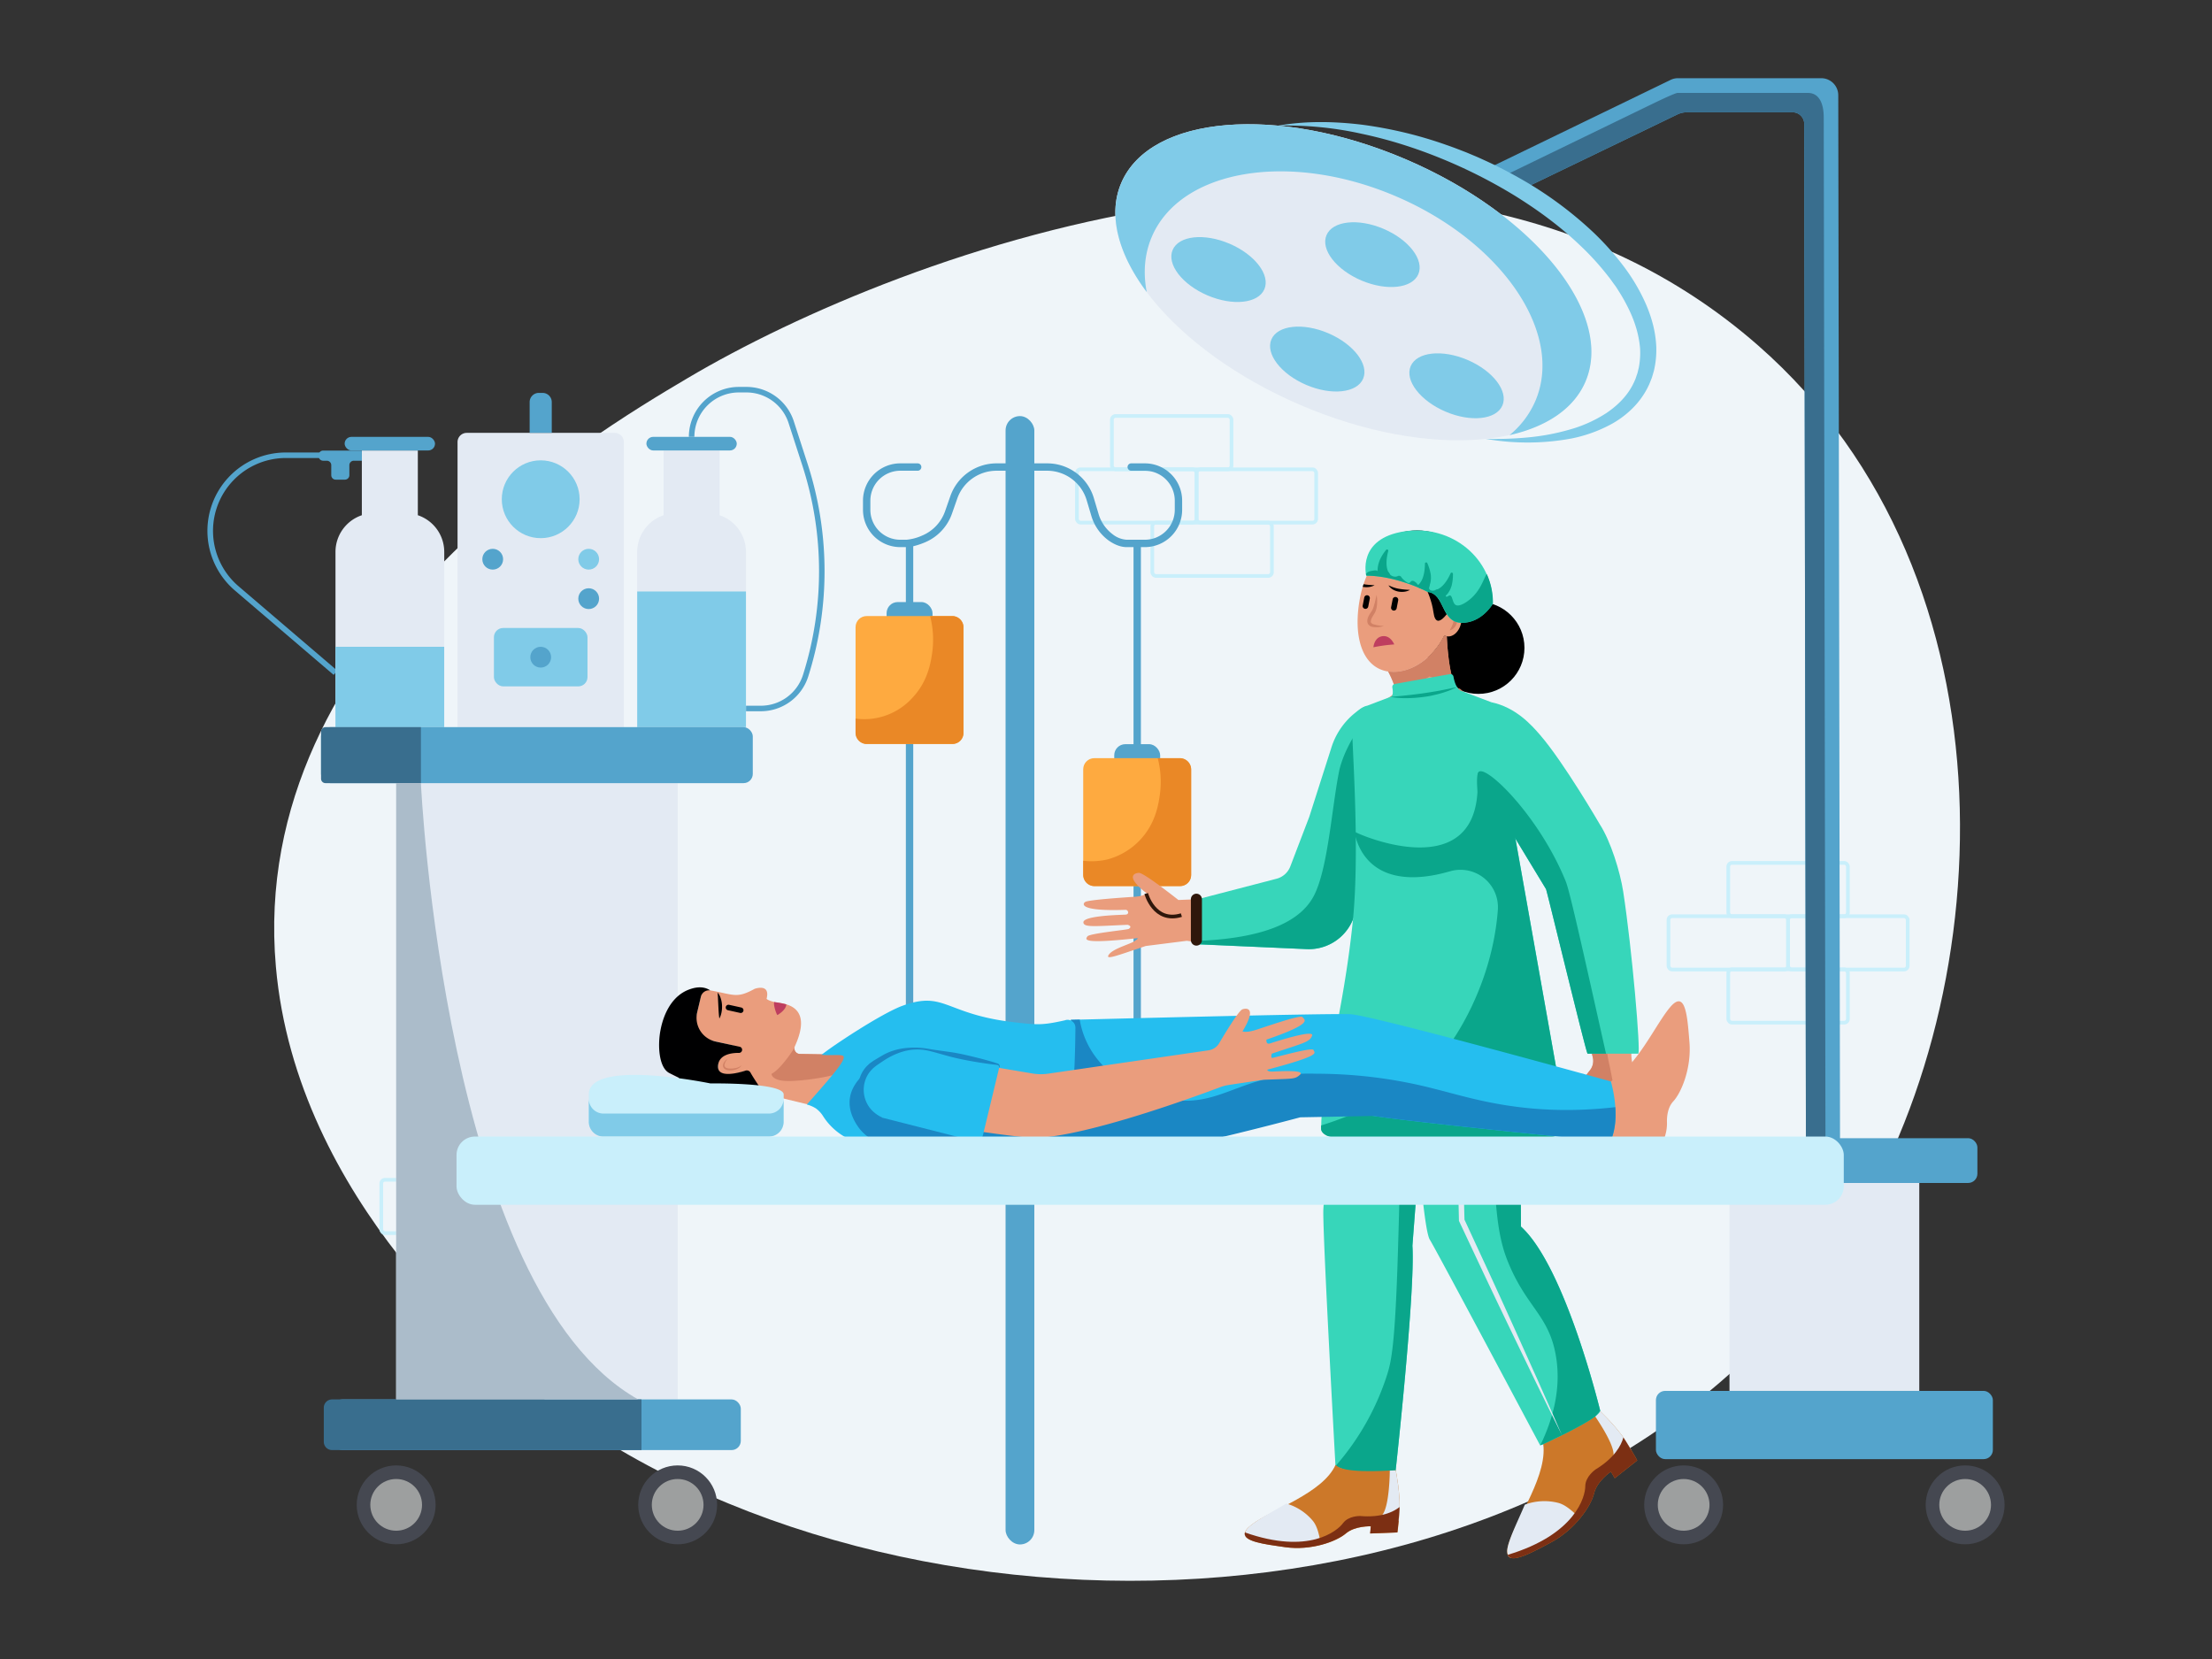
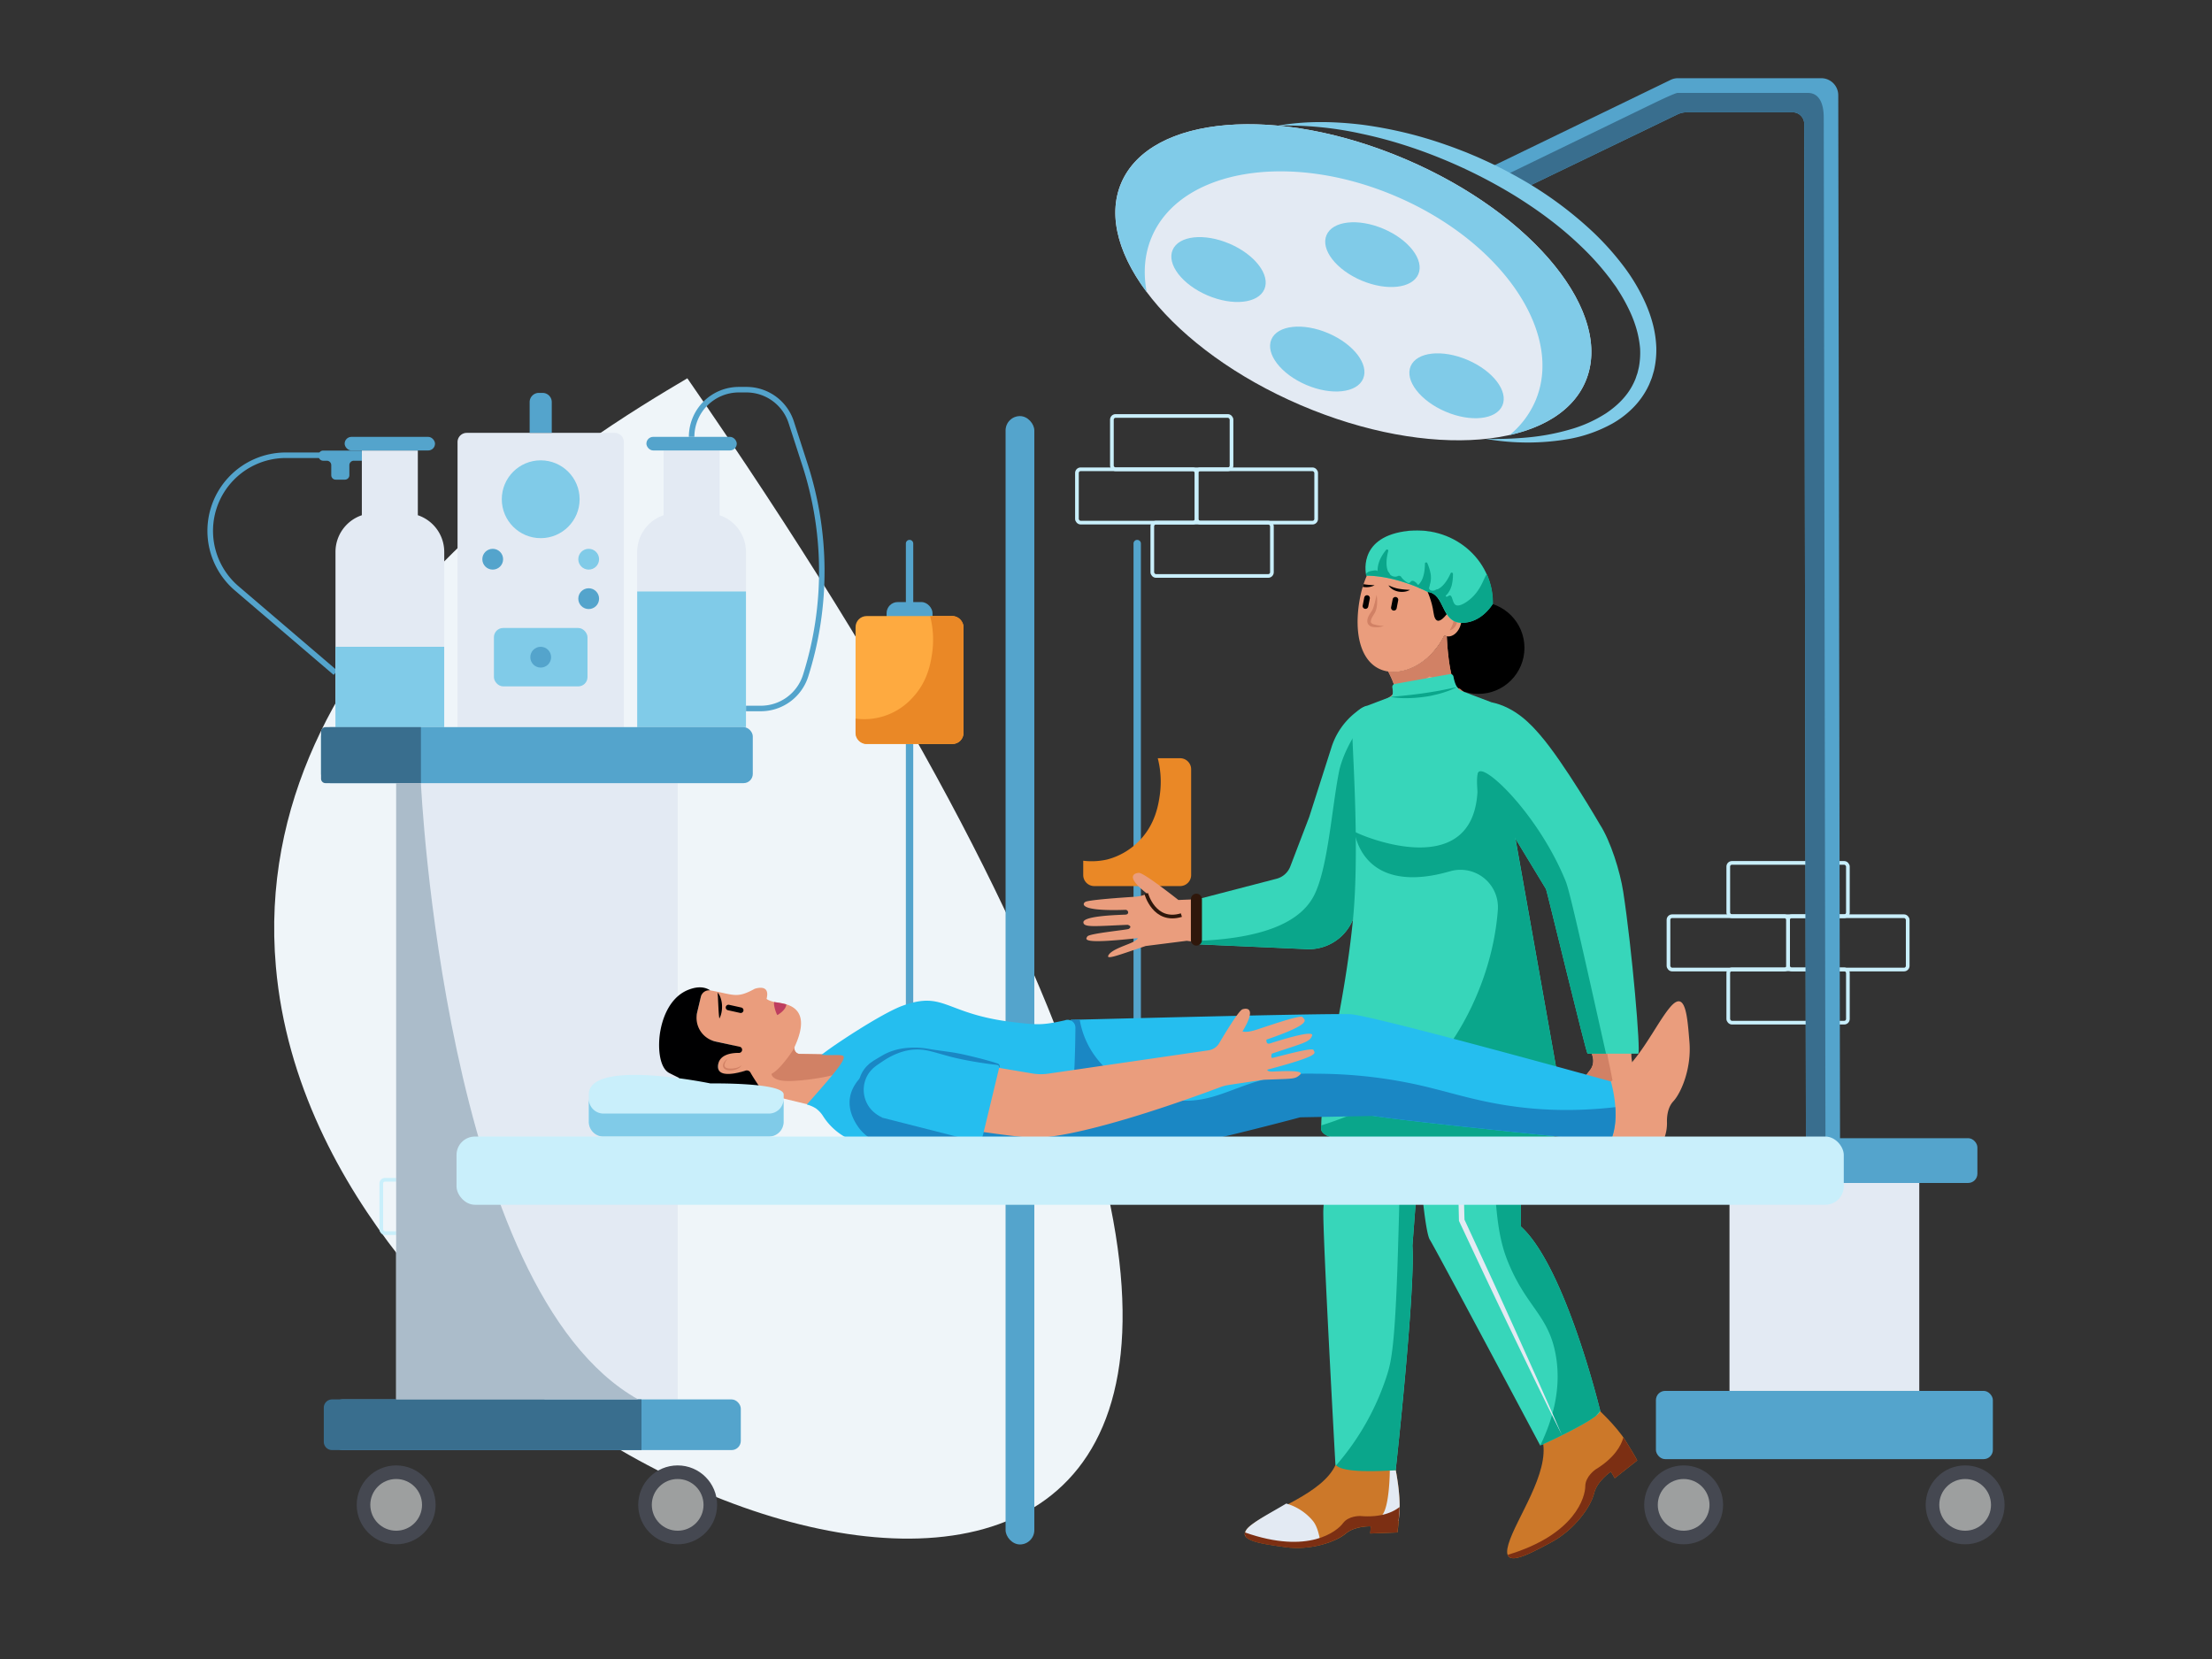
<svg xmlns="http://www.w3.org/2000/svg" viewBox="0 0 1200 900" id="operation-theatre">
  <rect x="0" y="0" width="1200" height="900" fill="#333333" stroke="none" />
  <g id="operation_theatre">
    <g id="Background">
      <g id="Background2">
-         <path d="M293.13,757.52c-24.45-18.81-132.32-106.36-143.46-233.06C134,346.7,321.46,235.67,372.88,205.22c117.88-69.83,401.23-175.13,580.87-17.83,143.88,126,132.58,357.75,43.62,490.33C850.77,896.2,487.15,906.7,293.13,757.52Z" style="fill:#eff5f9" />
+         <path d="M293.13,757.52c-24.45-18.81-132.32-106.36-143.46-233.06C134,346.7,321.46,235.67,372.88,205.22C850.77,896.2,487.15,906.7,293.13,757.52Z" style="fill:#eff5f9" />
      </g>
    </g>
    <g id="Bricks">
      <rect width="64.89" height="28.93" x="937.58" y="468.11" rx="2" style="fill:none;stroke:#c9effb;stroke-miterlimit:10;stroke-width:2px" />
      <rect width="64.89" height="28.93" x="937.58" y="525.86" rx="2" style="fill:none;stroke:#c9effb;stroke-miterlimit:10;stroke-width:2px" />
      <rect width="64.89" height="28.93" x="970.03" y="497.04" rx="2" style="fill:none;stroke:#c9effb;stroke-miterlimit:10;stroke-width:2px" />
      <rect width="64.89" height="28.93" x="905.14" y="497.04" rx="2" style="fill:none;stroke:#c9effb;stroke-miterlimit:10;stroke-width:2px" />
      <rect width="64.89" height="28.93" x="225.8" y="611.1" rx="2" style="fill:none;stroke:#c9effb;stroke-miterlimit:10;stroke-width:2px" />
      <rect width="64.89" height="28.93" x="258.25" y="668.85" rx="2" style="fill:none;stroke:#c9effb;stroke-miterlimit:10;stroke-width:2px" />
      <rect width="64.89" height="28.93" x="271.73" y="640.03" rx="2" style="fill:none;stroke:#c9effb;stroke-miterlimit:10;stroke-width:2px" />
      <rect width="64.89" height="28.93" x="206.84" y="640.03" rx="2" style="fill:none;stroke:#c9effb;stroke-miterlimit:10;stroke-width:2px" />
      <rect width="64.89" height="28.93" x="603.2" y="225.66" rx="2" style="fill:none;stroke:#c9effb;stroke-miterlimit:10;stroke-width:2px" />
      <rect width="64.89" height="28.93" x="625.12" y="283.52" rx="2" style="fill:none;stroke:#c9effb;stroke-miterlimit:10;stroke-width:2px" />
      <rect width="64.89" height="28.93" x="649.13" y="254.59" rx="2" style="fill:none;stroke:#c9effb;stroke-miterlimit:10;stroke-width:2px" />
      <rect width="64.89" height="28.93" x="584.24" y="254.59" rx="2" style="fill:none;stroke:#c9effb;stroke-miterlimit:10;stroke-width:2px" />
    </g>
    <g id="Operation_Screen">
      <path d="M412.66 385.85h-8v-3h8a24 24 0 0 0 23-16.86 185.89 185.89 0 0 0-.5-113.79l-7.34-22.64a24.05 24.05 0 0 0-22.92-16.66h-4.1a24.13 24.13 0 0 0-24.1 24.1h-3a27.13 27.13 0 0 1 27.1-27.1h4.1a27 27 0 0 1 25.77 18.73L438 251.28a188.86 188.86 0 0 1 .5 115.61A27 27 0 0 1 412.66 385.85ZM181 366.12l-53.59-45.8a42.53 42.53 0 0 1 27.63-74.85h21.58v3H155.05A39.52 39.52 0 0 0 129.37 318L183 363.83Z" style="fill:#54a4cc" />
      <path d="M253.21,234.83h80.24a5,5,0,0,1,5,5V394.48a0,0,0,0,1,0,0H248.21a0,0,0,0,1,0,0V239.83A5,5,0,0,1,253.21,234.83Z" style="fill:#e3eaf3" />
      <path d="M292.33,213.14h2a5,5,0,0,1,5,5v16.69a0,0,0,0,1,0,0h-12a0,0,0,0,1,0,0V218.14A5,5,0,0,1,292.33,213.14Z" style="fill:#54a4cc" />
      <rect width="50.76" height="31.67" x="267.95" y="340.68" rx="5" style="fill:#80cbe8" />
      <circle cx="293.33" cy="270.84" r="21.11" style="fill:#80cbe8" />
      <circle cx="267.3" cy="303.37" r="5.64" style="fill:#54a4cc" />
      <circle cx="319.36" cy="303.37" r="5.64" style="fill:#80cbe8" />
      <circle cx="319.36" cy="324.77" r="5.64" style="fill:#54a4cc" />
      <circle cx="293.33" cy="356.52" r="5.64" style="fill:#54a4cc" />
      <path d="M226.67,279.51V244.37H196.3v35.14h0A21,21,0,0,0,182,299.44v95h59v-95a21,21,0,0,0-14.31-19.93Z" style="fill:#e3eaf3" />
      <rect width="59" height="43.6" x="181.98" y="350.88" style="fill:#80cbe8" />
      <rect width="49.02" height="7.38" x="186.97" y="237" rx="3.69" style="fill:#54a4cc" />
      <path d="M196.3,244.44h-21a2.41,2.41,0,0,0-2.41,2.41v.68a2.41,2.41,0,0,0,2.41,2.41h2a2.41,2.41,0,0,1,2.41,2.41v5.45a2.41,2.41,0,0,0,2.41,2.41h5a2.41,2.41,0,0,0,2.41-2.41v-5.45a2.41,2.41,0,0,1,2.41-2.41h4.39Z" style="fill:#54a4cc" />
      <path d="M360,279.51V244.37h30.37v35.14h0a21,21,0,0,1,14.31,19.93v95h-59v-95A21,21,0,0,1,360,279.51Z" style="fill:#e3eaf3" />
      <rect width="59" height="73.6" x="345.68" y="320.88" style="fill:#80cbe8" />
      <rect width="49.02" height="7.38" x="350.67" y="237" rx="3.69" style="fill:#54a4cc" transform="rotate(180 375.18 240.685)" />
    </g>
    <g id="Stand">
      <circle cx="214.92" cy="816.38" r="21.4" style="fill:#454851" />
      <circle cx="367.63" cy="816.38" r="21.4" style="fill:#454851" />
      <circle cx="214.92" cy="816.38" r="14.03" style="fill:#9d9f9f" />
      <circle cx="367.63" cy="816.38" r="14.03" style="fill:#9d9f9f" />
      <rect width="152.71" height="334.34" x="214.92" y="424.84" style="fill:#e3eaf3" />
      <rect width="221.21" height="27.48" x="180.67" y="759.18" rx="5" style="fill:#54a4cc" />
      <rect width="234.22" height="30.37" x="174.16" y="394.48" rx="5" style="fill:#54a4cc" />
      <path d="M180.14 759.18H348a0 0 0 0 1 0 0v27.48a0 0 0 0 1 0 0H180.14a4.48 4.48 0 0 1-4.48-4.48V763.66A4.48 4.48 0 0 1 180.14 759.18ZM176.57 394.48h51.78a0 0 0 0 1 0 0v30.37a0 0 0 0 1 0 0H176.57a2.4 2.4 0 0 1-2.4-2.4V396.88A2.4 2.4 0 0 1 176.57 394.48Z" style="fill:#396e8e" />
      <path d="M228.34,424.84s12.71,275.4,117.88,334.34H214.92V424.84Z" style="fill:#abbcca" />
    </g>
    <g id="Operation_Equipment">
      <path d="M979.86,711,978.78,67.2a6.29,6.29,0,0,0-6.29-6.28H915.1A11.75,11.75,0,0,0,910,62.08l-87.43,42.17-16.8-12.19L906.29,43.34a9.13,9.13,0,0,1,4-.92H988a9.25,9.25,0,0,1,9.25,9.23L998.36,711Z" style="fill:#54a4cc" />
      <path d="M989.37,63.75c0-5.1-1.15-13.36-8.72-13.36H910.17c-1.4,0-10.51,4.44-11.76,5L812.62,97l10,7.23L910,62.08a11.75,11.75,0,0,1,5.09-1.16h57.39a6.29,6.29,0,0,1,6.29,6.28L979.86,711h10.6Z" style="fill:#396e8e" />
      <ellipse cx="734.2" cy="153.14" rx="72.52" ry="136.95" style="fill:#e3eaf3" transform="rotate(-66.82 734.179 153.154)" />
      <path d="M693.25,68.17a186.71,186.71,0,0,1,45.38,4.39q11.13,2.35,22,5.76T781.92,86a276.63,276.63,0,0,1,40.27,20.41c6.39,4,12.59,8.18,18.54,12.72a190.58,190.58,0,0,1,17,14.51,145.49,145.49,0,0,1,14.88,16.46c1.18,1.43,2.18,3,3.28,4.43s2,3.05,3,4.57a95.33,95.33,0,0,1,5.18,9.57,65.38,65.38,0,0,1,3.77,10A56.16,56.16,0,0,1,889.74,189a43.13,43.13,0,0,1-.67,10.29l-.6,2.5c-.18.84-.53,1.63-.79,2.45l-.41,1.23-.51,1.18c-.32.8-.74,1.56-1.12,2.33-3.2,6.14-8.38,11.22-14.38,15.23a72.39,72.39,0,0,1-20.12,8.94,121.38,121.38,0,0,1-22.21,4.14,193.92,193.92,0,0,1-22.9.79,130.63,130.63,0,0,0,46.28-.16,76.66,76.66,0,0,0,22.38-8.13,51.25,51.25,0,0,0,9.87-7.25,44.13,44.13,0,0,0,7.87-9.72c.52-.91,1.07-1.81,1.51-2.77l.7-1.42.6-1.47c.37-1,.83-1.95,1.12-3l.89-3.05a50,50,0,0,0,1.29-12.54,59.43,59.43,0,0,0-1.76-12.3,74.54,74.54,0,0,0-4-11.57,102.34,102.34,0,0,0-12.28-20.67,151.32,151.32,0,0,0-15.82-17.69,204.68,204.68,0,0,0-37.61-28.13c-6.75-3.93-13.67-7.56-20.75-10.82-1.78-.79-3.53-1.63-5.33-2.4l-5.38-2.26c-3.63-1.4-7.25-2.84-10.94-4.09A225.62,225.62,0,0,0,762.33,72a231.46,231.46,0,0,0-22.88-4.28C724.08,65.81,708.41,65.5,693.25,68.17Z" style="fill:#80cbe8" />
      <path d="M832.93,217.52c15.72-36.7-18.12-86.39-75.57-111s-116.77-14.8-132.49,21.9c-4,9.37-4.79,19.57-2.78,30-15.45-20.65-21.21-41.83-13.78-59.18,15.77-36.82,84.91-42.53,154.44-12.75s113.11,83.75,97.35,120.57c-6.31,14.73-21.18,24.48-41.19,29A49,49,0,0,0,832.93,217.52Z" style="fill:#80cbe8" />
      <ellipse cx="790.2" cy="209.31" rx="15.24" ry="27.07" style="fill:#80cbe8" transform="rotate(-66.82 790.17 209.32)" />
      <ellipse cx="747.16" cy="139.21" rx="15.24" ry="27.07" style="fill:#80cbe8" transform="rotate(-67 745.042 140.658)" />
      <ellipse cx="661.06" cy="146.24" rx="15.24" ry="27.07" style="fill:#80cbe8" transform="rotate(-66.82 661.042 146.248)" />
      <ellipse cx="714.63" cy="194.81" rx="15.24" ry="27.07" style="fill:#80cbe8" transform="rotate(-66.82 714.604 194.818)" />
      <rect width="102.96" height="112.79" x="938.24" y="641.76" style="fill:#e3eaf3" />
      <rect width="166.01" height="24.29" x="906.72" y="617.46" rx="5" style="fill:#54a4cc" />
      <rect width="182.79" height="37.02" x="898.33" y="754.55" rx="5" style="fill:#54a4cc" />
      <circle cx="913.37" cy="816.38" r="21.4" style="fill:#454851" />
      <circle cx="1066.08" cy="816.38" r="21.4" style="fill:#454851" />
      <circle cx="913.37" cy="816.38" r="14.03" style="fill:#9d9f9f" />
      <circle cx="1066.08" cy="816.38" r="14.03" style="fill:#9d9f9f" />
    </g>
    <g id="Blood_Bottle">
-       <path d="M621.07,296.81h-9.88c-3.09,0-6.5-1.27-9.87-3.67A25.37,25.37,0,0,1,592,279.69l-2.46-8.24A22.4,22.4,0,0,0,568,255.37H540.59a22.57,22.57,0,0,0-21.28,15.1l-2.83,8.07a26.3,26.3,0,0,1-14.73,15.7c-2.35,1-6.77,2.57-10,2.57h-3.36a20.24,20.24,0,0,1-20.22-20.22v-5a20.24,20.24,0,0,1,20.22-20.22h9.44a2,2,0,1,1,0,4h-9.44a16.24,16.24,0,0,0-16.22,16.22v5a16.23,16.23,0,0,0,16.22,16.22h3.36a26.55,26.55,0,0,0,8.51-2.27,22.3,22.3,0,0,0,12.48-13.32l2.82-8.08a26.57,26.57,0,0,1,25.06-17.77H568a26.38,26.38,0,0,1,25.43,18.93l2.46,8.24a21.38,21.38,0,0,0,7.77,11.34,13.58,13.58,0,0,0,7.55,2.93h9.88a16.24,16.24,0,0,0,16.22-16.22v-5a16.24,16.24,0,0,0-16.22-16.22h-7.4a2,2,0,0,1,0-4h7.4a20.24,20.24,0,0,1,20.22,20.22v5A20.24,20.24,0,0,1,621.07,296.81Z" style="fill:#54a4cc" />
      <path d="M493.43,607.32a2,2,0,0,1-2-2V294.88a2,2,0,0,1,4,0V605.32A2,2,0,0,1,493.43,607.32Z" style="fill:#54a4cc" />
      <rect width="24.91" height="20.6" x="480.98" y="326.62" rx="6.02" style="fill:#54a4cc" />
      <rect width="58.55" height="69.4" x="464.14" y="334.21" rx="6.02" style="fill:#feaa40" />
      <path d="M522.69,397.58V340.23a6,6,0,0,0-6-6H504.59a51.48,51.48,0,0,1,1.12,19.87c-.74,5.24-2.36,15.7-10.85,24.58a35.19,35.19,0,0,1-30.72,11.15v7.77a6,6,0,0,0,6,6h46.5A6,6,0,0,0,522.69,397.58Z" style="fill:#ea8826" />
      <path d="M616.93,607.32a2,2,0,0,1-2-2V294.88a2,2,0,0,1,4,0V605.32A2,2,0,0,1,616.93,607.32Z" style="fill:#54a4cc" />
-       <rect width="24.91" height="20.6" x="604.47" y="403.71" rx="6.02" style="fill:#54a4cc" />
-       <rect width="58.55" height="69.4" x="587.64" y="411.3" rx="6.02" style="fill:#feaa40" />
      <path d="M646.19,474.67V417.33a6,6,0,0,0-6-6H628.08a51.34,51.34,0,0,1,1.12,19.88c-.74,5.23-2.36,15.7-10.84,24.58a37.53,37.53,0,0,1-17.71,10.48,37.91,37.91,0,0,1-13,.67v7.76a6,6,0,0,0,6,6h46.5A6,6,0,0,0,646.19,474.67Z" style="fill:#ea8826" />
      <rect width="15.6" height="612.13" x="545.52" y="225.73" rx="7.8" style="fill:#54a4cc" />
    </g>
    <g id="Doctor_Bottom">
      <path d="M818.34,837.67c4.09-13.84,22.27-38.41,18.58-55.86,6.1,1.68,23.11-12.45,29.66-17.67h0s10.25,9.39,15.33,17.53,6.29,10.61,6.29,10.61L876,801.91l-2.09-3.54s-7.53,5-9.14,11.79-10.16,19.56-23.39,26.61S814.26,851.5,818.34,837.67Z" style="fill:#cc7829" />
-       <path d="M866.58 764.14h0s10.25 9.39 15.33 17.53c1.19 1.91 2.16 3.49 3 4.82-4.34 3.34-9.77 6.76-9.56 2.77.34-6.61-11.45-23-11.45-23ZM817.69 840.74a17 17 0 0 1 .65-3.07c1.72-5.83 5.43-13.35 8.87-21.41a30.61 30.61 0 0 1 18.24-.93c5.36 1.48 9.78 7.06 11.24 7.47-.73 5.51-35.06 24.65-38 21.85l-.1-.1A5.73 5.73 0 0 1 817.69 840.74Z" style="fill:#e3eaf3" />
      <path d="M841.36,836.77c-10.62,5.65-21.65,11.71-23.47,6.73C855,832.38,860,811.65,860,806.32s5.51-9.1,5.51-9.1c10.4-6.33,14-13.1,15.15-17.39.43.62.85,1.24,1.23,1.84,5.08,8.14,6.29,10.61,6.29,10.61L876,801.91l-2.09-3.54s-7.53,5-9.14,11.79S854.59,829.72,841.36,836.77Z" style="fill:#7c2f13" />
      <path d="M734,505.49S718.4,644,717.91,656.23s6.59,139.13,6.59,139.13,19,7.64,32.63,2.44c0,0,10.74-97.31,9.11-122l3.58-46.87s2.93,39.06,5.86,43.61,59.88,111.63,59.88,111.63,32.54-14.65,32.54-18.88c0,0-18.87-78.1-43-99.91q-.15-45.32-.32-90.63a90.78,90.78,0,0,0,5.86-43,89.79,89.79,0,0,0-7.32-26.85S753.54,515.26,734,505.49Z" style="fill:#37d6ba" />
      <path d="M768.68,613.76c-2.61-30-8-58.77-9.76-58.58-1.35.14,0,15.07.49,49.31.36,27.92-.2,46.68-1,73.22-1.53,51.8-3.61,60.69-5.83,67.85a139.26,139.26,0,0,1-28.1,49.8c6.4,2.88,16.78,6.19,28.37,3.63a39.41,39.41,0,0,0,4.26-1.19s10.74-97.31,9.11-122l3.47-45.36C769.57,625.84,769.3,620.84,768.68,613.76Z" style="fill:#0aa68b" />
      <path d="M843.89,734.58c-4-21.45-16.14-25.68-26.13-50.79-6-15.11-6.7-32.47-8.09-67.17-2.13-53.22,3.48-57.29-3.53-70.23-18.47-34.07-72.88-35.2-72.13-40.9,21.09,7.25,79.62.66,88.27-.45h0l.7-.1h.23l.11,0a89.79,89.79,0,0,1,7.32,26.85,90.78,90.78,0,0,1-5.86,43q.16,45.31.32,90.63c24.09,21.81,43,99.91,43,99.91q-1.12,1.46-2.43,2.88c-6.54,5.06-24.4,13.38-29,15.49l-.09,0-.09,0-.24.11-.14.06-.09,0-.14.06,0,0-.26.12C841.34,772.24,847.61,754.38,843.89,734.58Z" style="fill:#0aa68b" />
      <path d="M789.55,517.67q.47,9,.84,18l.78,18,1.3,36.09c.42,12,.75,24.06,1.1,36.09l.91,36.1-.14-.59c4.5,9.72,9,19.42,13.49,29.16s8.94,19.47,13.33,29.24l13.2,29.3c4.32,9.8,8.71,19.57,12.95,29.42-4.82-9.58-9.47-19.22-14.21-28.83l-14-29c-4.67-9.64-9.25-19.32-13.83-29s-9.11-19.38-13.67-29.08l-.13-.27v-.32l-.82-36.1c-.22-12-.46-24.07-.62-36.1l-.42-36.11-.09-18.06Q789.5,526.7,789.55,517.67Z" style="fill:#e3eaf3" />
      <path d="M826.42,512.68a99.33,99.33,0,0,1-11.42,3c-3.85.8-7.74,1.45-11.65,2s-7.82,1-11.74,1.27c-2,.19-3.93.3-5.9.39s-3.93.23-5.9.28c-7.87.2-15.75.13-23.61-.37-3.92-.18-7.84-.64-11.75-1s-7.8-1-11.69-1.62c3.94,0,7.86.1,11.78.15l5.87.05c2,0,3.91.09,5.87.06s3.91,0,5.87,0,3.9,0,5.86-.06c3.9,0,7.8-.12,11.71-.23,1.95,0,3.9-.14,5.85-.21l2.92-.12,2.93-.17c3.9-.16,7.79-.49,11.68-.77C810.88,514.69,818.66,513.93,826.42,512.68Z" style="fill:#e3eaf3" />
      <path d="M679,827.15c10.89-8.34,38.61-17,45.55-32.51,3.74,4.71,24.72,3.38,32.67,3h0s2.62,13,2,22.05-1.11,11.67-1.11,11.67l-14.77.56.37-3.89s-8.58-.38-13.62,3.93-18.76,9.34-32.86,7.34S668.1,835.49,679,827.15Z" style="fill:#cc7829" />
      <path d="M757.2 797.68h0s2.62 13 2 22.05c-.15 2.13-.29 3.89-.42 5.35-5.21.14-11.29-.27-8.9-3.22 4-4.89 4.08-24.06 4.08-24.06ZM676.76 829.15a16.32 16.32 0 0 1 2.22-2c4.59-3.51 11.64-7.21 18.8-11.48a29.14 29.14 0 0 1 14.53 9.5c3.29 4.13 3.56 10.89 4.46 12-3.65 3.83-40.74-.7-41.45-4.51a.59.59 0 0 1 0-.13A5.36 5.36 0 0 1 676.76 829.15Z" style="fill:#e3eaf3" />
      <path d="M697.17,839.34c-11.33-1.6-23.19-3.11-21.8-8,34.73,12.24,50.18-.88,53.18-5s9.32-3.91,9.32-3.91c11.54,1,18.06-2.25,21.38-4.87,0,.71,0,1.42-.09,2.1-.65,9.09-1.11,11.67-1.11,11.67l-14.77.56.37-3.89s-8.58-.38-13.62,3.93S711.27,841.34,697.17,839.34Z" style="fill:#7c2f13" />
    </g>
    <g id="Doctor_Head_Female">
      <circle cx="802.03" cy="351.45" r="24.98" />
      <path d="M771.78,356.09c30,7,37.07-8.45,37.92-21.44s-4.11-34.75-23.05-41.82S710.74,341.87,771.78,356.09Z" />
      <path d="M769.87,291.5c12.4,2.42,20,18.21,18.25,36.54h.1c3.39.66,5.39,5,4.46,9.77s-4.41,8-7.8,7.37a4.6,4.6,0,0,1-1.3-.47c-6.88,13.88-20.25,21.61-31.25,19.46-13.66-2.66-18.49-19.51-14.47-40.14S756.22,288.84,769.87,291.5Z" style="fill:#ea9d7d" />
      <path d="M756.68,375c.62-2.21-2-7.6-3.6-10.72,10.85,1.67,23.77-6,30.5-19.56a4.6,4.6,0,0,0,1.3.47s1,28.21,7.17,28.56c7.14,6.14,30.5,26.9,25.75,36.53-4,8.08-25.56,3.91-57.72-2.3a16.18,16.18,0,0,1-8.39-4c-6.74-6.44-4.9-18-4-20.61C749,380,755.77,378.2,756.68,375Z" style="fill:#ea9d7d" />
      <path d="M785.79,356.43c-.72-6-.91-11.24-.91-11.24a4.6,4.6,0,0,1-1.3-.47c-6.73,13.57-19.65,21.23-30.5,19.56a48.41,48.41,0,0,1,3.13,7.06l.83.2C766.83,373.44,778.49,367.53,785.79,356.43Z" style="fill:#d18165" />
-       <path d="M756.37,349.6a83,83,0,0,0-11.3,1.54s.38-5.36,4.85-6S756.37,349.6,756.37,349.6Z" style="fill:#be3e5f" />
      <path d="M746.79,322.71a19.6,19.6,0,0,1,.12,6.26,10.42,10.42,0,0,1-.92,3.18c-.28.57-.55.93-.81,1.38s-.51.84-.73,1.26a5.42,5.42,0,0,0-.8,2.36,1.08,1.08,0,0,0,.29.81,2.87,2.87,0,0,0,.94.64,23.7,23.7,0,0,0,5.84,1,12.37,12.37,0,0,1-6.34.45,3.8,3.8,0,0,1-1.68-.88,3,3,0,0,1-.94-1.92,6.41,6.41,0,0,1,.93-3.44c.26-.48.54-.94.83-1.37s.62-.9.82-1.23a11.3,11.3,0,0,0,1-2.6C745.94,326.74,746.34,324.74,746.79,322.71Z" style="fill:#d18165" />
      <path d="M764.91 320a45.52 45.52 0 0 1-6-.58 19 19 0 0 1-2.83-.73c-.95-.29-1.83-.74-2.84-1.15a6.91 6.91 0 0 0 2.33 2.23 9 9 0 0 0 3.06 1.15 10.44 10.44 0 0 0 3.25.08A8 8 0 0 0 764.91 320ZM739.73 316.93c-.16.48-.32 1-.47 1.46l.15 0a10.67 10.67 0 0 0 3.24.07 8 8 0 0 0 3.05-1A44.62 44.62 0 0 1 739.73 316.93ZM740.46 330.27a1.53 1.53 0 0 0 1.8-1.21l.86-4.4a1.53 1.53 0 0 0-3-.58l-.86 4.4A1.53 1.53 0 0 0 740.46 330.27ZM755.88 331.21a1.53 1.53 0 0 0 1.8-1.21l.85-4.4a1.53 1.53 0 0 0-3-.58l-.86 4.4A1.53 1.53 0 0 0 755.88 331.21Z" />
      <path d="M788.34,332.25a4.8,4.8,0,0,1,1.8,2.35,5.43,5.43,0,0,1,.23,3.07A5.57,5.57,0,0,1,789,340.4a5.82,5.82,0,0,1-1.15,1,6.74,6.74,0,0,1-1.35.59c.19-.48.44-.86.64-1.27s.42-.77.57-1.16a10.54,10.54,0,0,0,.75-2.24A13.74,13.74,0,0,0,788.34,332.25Z" style="fill:#d18165" />
      <path d="M742.69,309.78s6.27-9.76,8.1-7.58,5.31,8.07,17.23,7.44c0,0,8,10.4,9.64,22.6s10.56-4.19,10.56-4.19,11.39-28.41-.92-35.16-24.64-6.91-36.94,0S742.69,309.78,742.69,309.78Z" />
      <path d="M792.05,373.75c-3.73-.21-5.58-10.78-6.45-19l-5.47,2.45L775.44,367s8.95,2,4.69,11.19c-3.83,8.3-14,27.12-28.7,25.51,2.13,1.18,5.07,2.7,8.65,4.26,23.55,10.24,55.68,13.48,60.36,4.22S801.74,382,792.05,373.75Z" style="fill:#d18165" />
      <path d="M774.47,321.11s-16.29-8.7-33.28-8.85c0,0-5.23-20.08,20.69-24s48.3,15.09,47.91,39.29c0,0-6,10.58-17.11,10.31S784,322.21,774.47,321.11Z" style="fill:#37d6ba" />
      <path d="M741,311.33a4.93,4.93,0,0,1,1.38-1.11,5.41,5.41,0,0,1,1.89-.54c1.56-.27,2.46-.42,3,.09s.13.67.54,1.17a2,2,0,0,0,2.16.63c.6-.28.42-.85,1.08-1.26a2.12,2.12,0,0,1,2.07,0c.66.38.48.86,1.17,1.53a4,4,0,0,0,2.61,1c1.32,0,1.55-.67,2.43-.45s.74.88,2.07,2.07c2.16,1.93,2.78,1.84,3,1.8.79-.18.91-1.1,1.8-1.17a2,2,0,0,1,1.26.45c1.3.78,1.43,1.55,2.16,2,.54.31,1.5.5,3.33-.36,0,0,1.87-.6,2.43,0s-.49,1.64.09,2.52a2.07,2.07,0,0,0,1.53.72c1.34.08,2.18-.62,3-.71.44,0-.26.77.19,1.79.18.4.6,1.35,1.35,1.53,1,.23,1.71-1,2.34-.63.47.24.22,1.06.72,1.26.68.27,1.25-.7,2-.63,1.43.13,1.27,4,3.06,5.13,2.16,1.32,6.41-1.94,7.38-2.7,6.4-5.09,7.73-11.61,9.54-14.05a37.69,37.69,0,0,1,3.33,16.13s-6,10.58-17.11,10.31-8.65-15.61-18.21-16.71c0,0-16.29-8.7-33.28-8.85C741.19,312.26,741.1,311.92,741,311.33Z" style="fill:#0aa68b" />
      <path d="M778.59 320.13s-.15 1.79.74 2.31a29.25 29.25 0 0 1 2.73 2.09s3.65-.94 5.43-6.76a24.73 24.73 0 0 0 .73-6.46.67.67 0 0 0-1.28-.28C785.48 314.3 782.66 319.2 778.59 320.13ZM769 317.62s.51 1.45 1.53 1.58a28.1 28.1 0 0 1 3.33.84s3-2.31 2.32-8.36a24.64 24.64 0 0 0-1.88-6.19.67.67 0 0 0-1.28.25C773 309.4 772.36 315.14 769 317.62ZM753.9 311.43s-.88 1.27-1.89 1.12-4.11-.29-4.11-.29-1.61-2.78.62-8.43a24.42 24.42 0 0 1 3.42-5.49.66.66 0 0 1 1.17.57C752.19 302.45 751.29 308.16 753.9 311.43Z" style="fill:#0aa68b" />
    </g>
    <g id="Doctor_Torso">
      <path d="M649.6,487.82l-10.32.42s-2.25-1.79-5.3-4.11c-5.75-4.4-14.37-10.72-16.14-10.61-2.71.16-7.42,2.13,4.3,11.16l-.09.08c-.39.29-2.2,1.48-6.83,1.76-5.33.33-23.28,1.55-26.2,2.64-1.58.6-5.13,5.36,21.48,4.42a1.44,1.44,0,0,1,1.51,1.6c-.09.5-.45.93-1.41,1-2.42.15-23.22.5-22.86,4.26.26,2.74,5.7,2.06,24,1.26,0,0,2.9.75.59,2.23-.8.52-21.42,2.44-22.43,4.08s-3.67,4.31,27.26.92c0,0,.55.32-2.14,1.89-2.86,1.67-11.32,3.92-13.48,7.06s4.11.66,20-4.68l22.28-2.82c14.72,2.07,69.85,6.77,83.54-7.45C740.1,489.6,747,442,747,442l-31.37-1.06-13.14,35.55A6.91,6.91,0,0,1,697,480.9L647.68,488" style="fill:#ea9d7d" />
      <path d="M621.82,484.73s4.32,16.18,19.08,11.71" style="fill:none;stroke-miterlimit:10;stroke-width:2px;stroke:#2f170b" />
      <path d="M710.25,443.19l12-37.55a39,39,0,0,1,13-19,27.7,27.7,0,0,1,5.06-3.22,1,1,0,0,1,1.44.94l-1.91,58.8L735.85,490a25.84,25.84,0,0,1-27.34,24.9l-59.42-2.64.51-24.39,42.93-11.16A10.92,10.92,0,0,0,700,470Z" style="fill:#37d6ba" />
      <path d="M741.27,396.85a3.27,3.27,0,0,0-2.06-1c-1.09,0-3.68.42-8.16,9.84a59.88,59.88,0,0,0-4.34,11.52c-4.18,19.66-6.13,54.23-14.12,69.09-5.85,10.87-21.07,22.6-63.46,24.15l0,1.77,59.42,2.64A25.84,25.84,0,0,0,735.85,490L739,452.31c-1.26-3.51-2.42-6.63-3.35-9.12h4.11Z" style="fill:#0aa68b" />
      <path d="M885.74,577.52A23.27,23.27,0,0,1,885,572c-.23-15.56-1.72-74.95-10.68-102-2.86-8.63-29.07-52.54-29.07-52.54l-37.43,7.92,33,54.79A27.1,27.1,0,0,1,844,488l20.11,85.65a8.07,8.07,0,0,1-1.48,6.81c-4.23,5.43-12.61,16.47-12.48,18.49.18,2.71,2.19,7.41,11.14-4.37,0,0,1.53,1.58,1.88,6.91s1.13,25.84,2.81,26.18,5.49,5.23,4.23-22.65c0,0,2.48-1.38,2.64,1s1.54,25.29,4.4,22.84,2-5.73,1.12-24c0,0,1.87-1.49,2.23-.61s2.41,22.52,4.22,22.4,4.32,3.64.74-27.26c0,0,1-.53,2.14,2.57s5.5,16.72,6.92,13,.63-4.13-4.81-19.94l-4-17.57Z" style="fill:#ea9d7d" />
      <path d="M807.83,425.38l8.83-1.87c6.6,8.38,14.8,14.46,25.48,30.1,8.33,12.19,13.72,24.59,16.11,29.83,6.56,14.36,5.23,21.69,9.6,57.12,2.63,21.28,3.94,31.91,5.32,37.48,0,0,8.08,37.13,5.06,49.72a1.7,1.7,0,0,1-1,1.13c-2.86,2.45-4.24-20.43-4.4-22.84s-2.64-1-2.64-1c1.26,27.88-2.54,23-4.23,22.65s-2.45-20.76-2.8-26.14h0v0c-.35-5.33-1.88-6.91-1.88-6.91-8.95,11.78-11,7.08-11.14,4.37-.13-2,8.25-13.06,12.48-18.49a8.07,8.07,0,0,0,1.48-6.81L844,488a27.1,27.1,0,0,0-3.18-7.83Z" style="fill:#d18165" />
      <path d="M717.77,614.51a8.09,8.09,0,0,0,5.79,2.34H840.85a8.44,8.44,0,0,0,8.34-9.7L809,380.94l-16.68-6.32c-2.39-1.3-3.42-5.3-3.82-7.58a1.66,1.66,0,0,0-1.94-1.33l-29.88,5.34a1.66,1.66,0,0,0-1.34,1.94c.34,1.9.58,4.83-1.12,5.09l-12.44,4.73a10.88,10.88,0,0,0-8.3,11.15l.14,4.5c.48,14.65,3.84,65.29.35,100.45-5.14,51.9-17.88,92.2-17.17,113.81C716.76,612.9,716.79,613.52,717.77,614.51Z" style="fill:#37d6ba" />
      <path d="M888.75,571.61c1.42-1-3.4-57-8.16-87.86-1.67-10.83-6.77-27.38-12.72-36.58,0,0-19.53-33.64-32.4-48.48-4.6-5.31-13.14-15-26.52-17.75l-7.62,39.74,37.38,61.65c.42.63,21.93,89.72,22.55,89.28Z" style="fill:#37d6ba" />
      <path d="M802.51,418.58a2.44,2.44,0,0,0-.93,2l-.06.39,16.35,27h0l20.84,34.37c.42.63,21.93,89.72,22.55,89.28h10l-.06-.26c-13.09-58.61-19.67-88-21.78-93.22C835.3,443.42,807.37,415.89,802.51,418.58Z" style="fill:#0aa68b" />
      <line x1="649.05" x2="649.05" y1="487.82" y2="510" style="fill:none;stroke:#2f170b;stroke-linecap:round;stroke-linejoin:round;stroke-width:6px" />
      <path d="m849.19 607.15-.28-1.53L820.17 444.17c-6.74-14-15.33-26.45-17.66-25.59-2 .74-.93 10.09-1 11.19-3 50.35-66.21 22.29-66.85 21.24.85 4.35 2.94 11.25 8.64 16.74 13.65 13.13 36.33 6.87 43.05 5l.32-.08a20.3 20.3 0 0 1 25.91 20.92c-3.24 43-26.08 72.84-26.08 72.84-19.93 26-51.89 38.51-69.8 44.12a16.86 16.86 0 0 0 0 2.15c.44 2.74 4.26 4.13 6.69 4.24 10.73.51 57.49-.11 57.49-.11h59.92A8.44 8.44 0 0 0 849.19 607.15ZM754.17 378.08c3.08-.28 6.12-.56 9.16-.89s6-.68 9.06-1.13 6-.92 9-1.48 6-1.24 9-1.82a49.57 49.57 0 0 1-8.65 3.34c-1.48.48-3 .76-4.51 1.14s-3 .58-4.58.8a71.73 71.73 0 0 1-9.25.71A49.36 49.36 0 0 1 754.17 378.08Z" style="fill:#0aa68b" />
    </g>
    <g id="Patient_Bottom_Side">
      <path d="M916.52,565.36c1.15,14.1-4.39,27.41-8.79,32.14-3.12,3.36-3.47,8.47-3.41,11.15a22.91,22.91,0,0,1-.48,5.48c-1,4.48-3.49,11.45-9.41,11.53-4.37.06-6.7-1.51-10.84-2.33s-10.72-4.25-10.72-4.25c.74-7.86,4-27.81-.32-31.8,2.91-1.14,4.84-3.24,7.41-5.49.82-.7,1.62-1.46,2.41-2.24.63-.66,1.25-1.32,1.87-2,.78-.87,1.56-1.77,2.32-2.72,7.67-9.5,13.84-21.64,19.29-28.2C914.41,536.32,915.38,551.26,916.52,565.36Z" style="fill:#ea9d7d" />
      <path d="M580.87,553.26s139.36-3.64,151.56-3.07,141.46,36.49,141.46,36.49,6,19.55-.38,32.72c0,0-103.82-10.23-128.33-14l-44.45-5.87s-98,34.27-117,30.51a89.22,89.22,0,0,1-26.12-9.61S588.91,573.55,580.87,553.26Z" style="fill:#25beef" />
      <path d="M583.72,630.06a89.22,89.22,0,0,1-26.12-9.61s31.31-46.9,23.27-67.19l4.87-.13a46.74,46.74,0,0,0,8.8,20.47c13,17.29,34,21.72,39,22.62,25.42,4.62,36-9.5,65.74-13.23a104.24,104.24,0,0,1,14.84-.49,254.77,254.77,0,0,1,64.51,8.3c19.12,4.7,49.35,15.31,97.68,9.83.4,6,0,13-2.8,18.77,0,0-103.82-10.23-128.33-14l-39.83.74S602.75,633.82,583.72,630.06Z" style="fill:#1a87c4" />
    </g>
    <g id="Patient_Head_Male_Side">
      <path d="M381.1,536.89a37.35,37.35,0,0,1,5.91.69c11.37,2.2,13.06,4,22.37-1.14,0,0,8.72-3.19,6.48,5.44,0,0,.91,1,4.57,1.79,3.49.8,21.41.56,10.81,23.87a3,3,0,0,0,2.39,4.2l30.51.75-7.26,31.17-53.59-13s.46-8.56.69-9.63c0,0-14.87,5.68-14.46-2.72s8-8,8-8l.37-3.12L375.19,562Z" style="fill:#ea9d7d" />
      <path d="M404.51,591.83l10,1.42s-5.36-7.74-7.37-11.37a2.28,2.28,0,0,0-2.71-1.07c-4.52,1.44-15.24,4.17-14.91-2.46s8-7.19,11.35-7.15a1.7,1.7,0,0,0,1.72-1.49v0a1.69,1.69,0,0,0-1.32-1.86L388.08,565a13.14,13.14,0,0,1-9.86-15.82l2-8.44a4.54,4.54,0,0,1,5.09-3.45h0c-4.66-3.13-10.09-1-11.92-.32-11.53,4.61-14.4,18.51-15,21.51-1.71,8.32-1.08,20.65,4.71,23.64,1.43.74,5.19,2.59,5.19,2.59s.16,5,1.94,7.16c3.3,4,12.74,3.08,24.42,1.88C400.12,593.17,403,592.46,404.51,591.83Z" style="fill:#000001" />
      <path d="M390.25,552.56c-.37-2.47-.43-4.76-.56-7.07l-.17-3.45c0-1.17-.17-2.32-.17-3.59a9.9,9.9,0,0,1,1.71,3.3,14.11,14.11,0,0,1,.63,3.64,16.11,16.11,0,0,1-.24,3.67A11.72,11.72,0,0,1,390.25,552.56Z" style="fill:#000001" />
      <line x1="395.2" x2="401.84" y1="546.57" y2="548.04" style="fill:none;stroke-miterlimit:10;stroke-linecap:round;stroke:#000001;stroke-width:3px" />
      <path d="M421.7,550.67c-1-1.47-2.35-6.6-1.6-7.08l.33.08a52.46,52.46,0,0,1,6.12,1.18C426.57,547.93,421.73,550.71,421.7,550.67Z" style="fill:#be3e5f" />
      <path d="M394.77 574.47a5.77 5.77 0 0 0-1.75 3.24 1.64 1.64 0 0 0 .6 1.37 3.27 3.27 0 0 0 1.59.54 11.53 11.53 0 0 0 3.74-.18 8.64 8.64 0 0 0 1.81-.56 2.77 2.77 0 0 0 1.49-1.14 2.73 2.73 0 0 1-1.25 1.57 7.14 7.14 0 0 1-1.85.88 9.35 9.35 0 0 1-4.08.42 4 4 0 0 1-2.06-.8 2.41 2.41 0 0 1-.77-2.17A4.89 4.89 0 0 1 394.77 574.47ZM461.34 578.64c-2 4.74-25.69 8-34.33 7.8s-8.45-3.9-8.45-3.9c5.41-2.78 12.43-14.1 12.43-14.1h0a3 3 0 0 0 2.63 3.31l27.05.4C461.59 574.4 462.1 576.8 461.34 578.64Z" style="fill:#d18165" />
    </g>
    <g id="Patient_Torso_Side">
      <path d="M550.28,554.59c-37.81-4.38-37.58-17.26-60.59-9-11.35,4.07-39,22.43-44,26.66,6.08.41,9.18-.25,11.35.4,3.25,1-5.19,10.52-19.31,26.54a17.59,17.59,0,0,1,4.87,2.11,15,15,0,0,1,3.95,4.25A34.16,34.16,0,0,0,464,619.36,150.52,150.52,0,0,0,479.62,624a231.65,231.65,0,0,0,40.62,5.37c12.89.45,21.08-.5,35.25,2.7,8.11,1.82,9.37,3,11.92,2.45,7.88-1.76,15.59-17.6,16-77a4.22,4.22,0,0,0-5.73-4C565.42,556.26,562.73,556,550.28,554.59Z" style="fill:#25beef" />
      <path d="M582.46,593.52l-2.86,26.25a76.48,76.48,0,0,1-3.55,13.58c-8.86,1.42-44,.74-46.42.14l-50.16-12.88A23.37,23.37,0,0,1,465.33,611c-4.76-7-8.18-17.71,3.32-28.25l5.78-3.66a37.29,37.29,0,0,1,27.63-5l39.47,7.35c3.21.34,4.38-1.47,6.36,1.07a5,5,0,0,0,2,1.78,103.18,103.18,0,0,0,32.9,3.59C582.66,589.85,582.56,591.72,582.46,593.52Z" style="fill:#1a87c4" />
      <path d="M667.21,588.51a23.75,23.75,0,0,0-5.39,1.33c-14.57,5.49-70.37,25.87-98.83,27.45-9.08.5-59.54-7.79-59.54-7.79l-6.35-37.74,63.06,10.61a27.28,27.28,0,0,0,8.46.09l87-12.67a8.07,8.07,0,0,0,5.8-3.89c3.5-5.92,10.7-17.76,12.63-18.37,2.59-.83,7.7-.69,0,12,0,0,2,.84,7.13-.78s24.45-8.42,25.39-7,6.87,3.19-19.53,12.24c0,0-.38,2.81,1.92,2.07s24.1-7.83,22.86-4.27-4.58,4-21.88,9.82c0,0-.7,2.28.25,2.29s21.84-6,22.39-4.28,5,2.69-25.09,10.69c0,0-.12,1.14,3.18,1s17.57-1,14.62,1.68-3.61,2.09-20.31,2.82l-17.83,2.68Z" style="fill:#ea9d7d" />
      <path d="M533.25,615.78a4.26,4.26,0,0,1-5.2,3.13l-49.29-12.53-.14,0c-13.42-4.13-15.76-22.14-3.9-29.66l4.09-2.58A33.91,33.91,0,0,1,504,569.54L541,577.32a1.43,1.43,0,0,1,1.09,1.73Z" style="fill:#25beef" />
      <path d="M478.57,606.48l-1.66-.46-.84-.25-.8-.36c-.52-.25-1.07-.49-1.59-.76s-1-.66-1.47-1a9.3,9.3,0,0,1-1.36-1.15,10.94,10.94,0,0,1-1.25-1.3l-1.11-1.43c-.33-.51-.61-1-.91-1.58a17.47,17.47,0,0,1-.84-14.28,16.38,16.38,0,0,1,4.13-6.14l.67-.64c.23-.21.5-.37.74-.56l1.51-1.07c1-.62,1.94-1.17,2.92-1.76s2-1.18,3-1.74a31.85,31.85,0,0,1,3.21-1.45,33.45,33.45,0,0,1,6.77-1.78,43.78,43.78,0,0,1,13.76.18c4.47.82,9,1.29,13.47,2s8.88,1.79,13.28,2.88c2.2.55,4.39,1.12,6.57,1.75,1.1.3,2.18.64,3.27,1l.81.25a2.5,2.5,0,0,1,.91.43,1.64,1.64,0,0,1,.5,1.82L542,579a1.18,1.18,0,0,0-.62-1.17,7.57,7.57,0,0,0-1.53-.24c-1.12-.13-2.25-.26-3.38-.43q-3.37-.45-6.72-1c-4.47-.76-8.92-1.6-13.32-2.7s-8.73-2.54-13.13-3.52a27.58,27.58,0,0,0-13.24.47,35.64,35.64,0,0,0-6.14,2.38c-1,.49-1.94,1-2.88,1.56l-1.38.87-1.41.94-2.8,1.89-1.23,1a7.11,7.11,0,0,0-.6.49l-.53.56a14.81,14.81,0,0,0-3.35,5.06,16.11,16.11,0,0,0,0,12.11,15.87,15.87,0,0,0,3.49,5.3,18.42,18.42,0,0,0,5.45,3.7Z" style="fill:#1a87c4" />
    </g>
    <g id="Bed">
      <path d="M417.1,616.57H327.42a8,8,0,0,1-8-8V593.76c0-19.69,66-6,66-6s39.72-.62,39.72,6v14.81A8,8,0,0,1,417.1,616.57Z" style="fill:#c9effb" />
      <path d="M417.1,604.11H327.42a8,8,0,0,1-8-8v12.46a8,8,0,0,0,8,8H417.1a8,8,0,0,0,8-8V596.11A8,8,0,0,1,417.1,604.11Z" style="fill:#80cbe8" />
      <rect width="752.58" height="37.02" x="247.66" y="616.57" rx="10" style="fill:#c9effb" />
    </g>
  </g>
</svg>